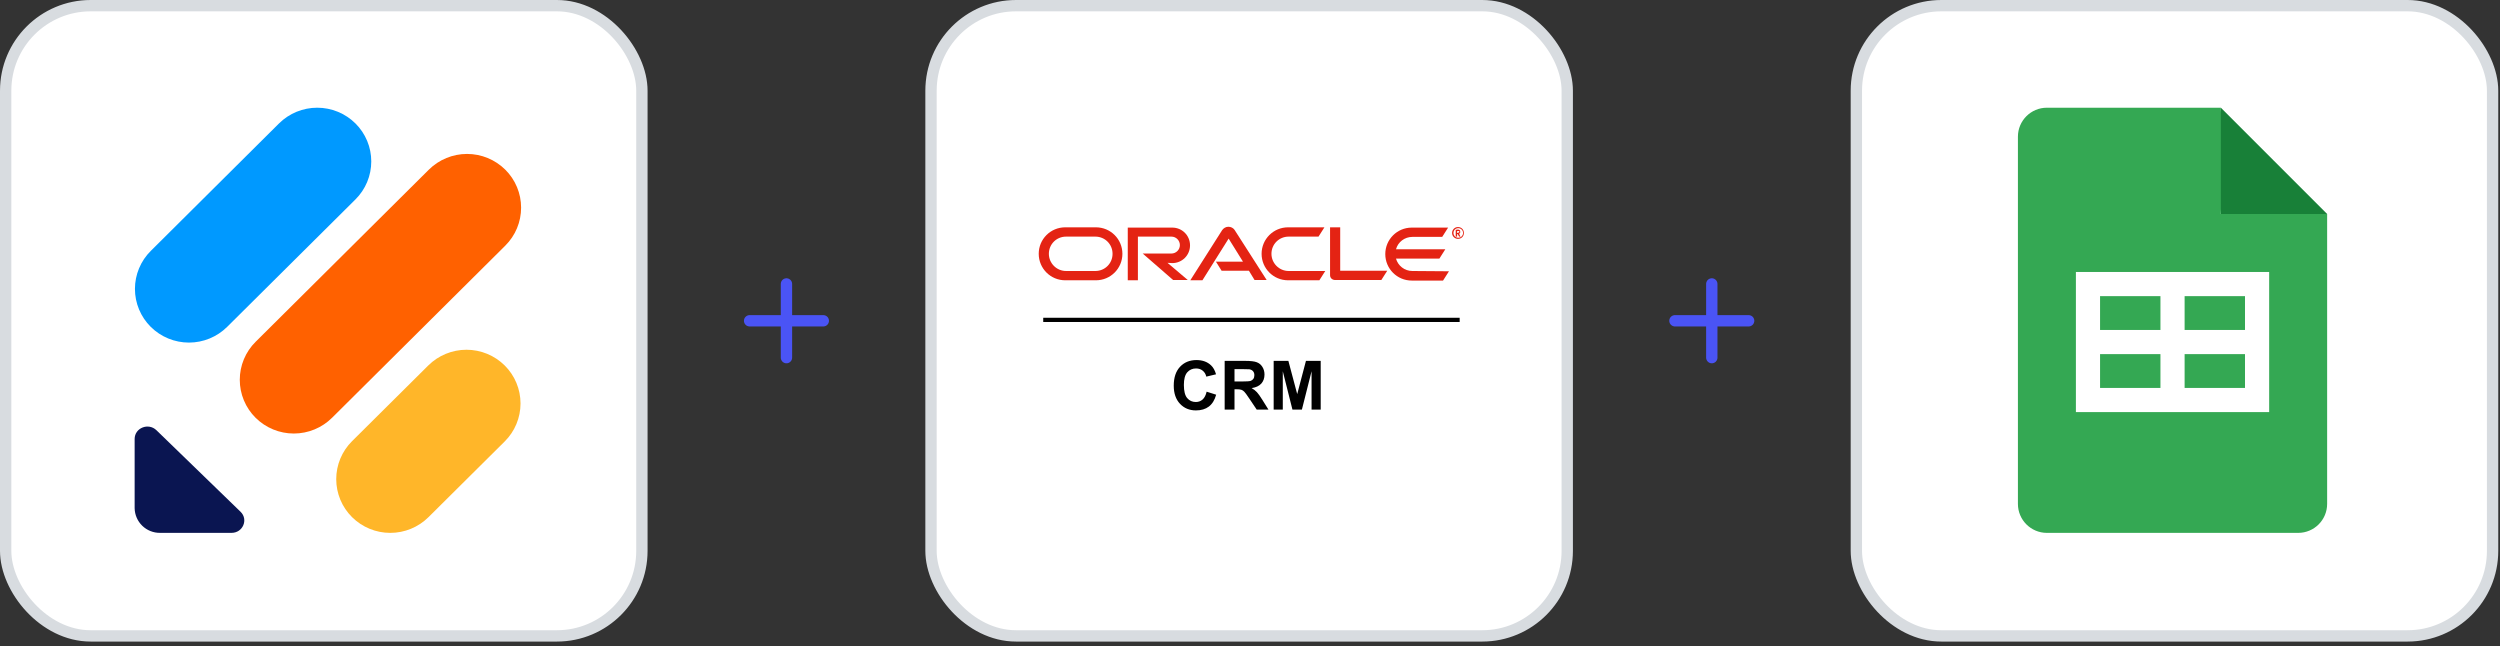
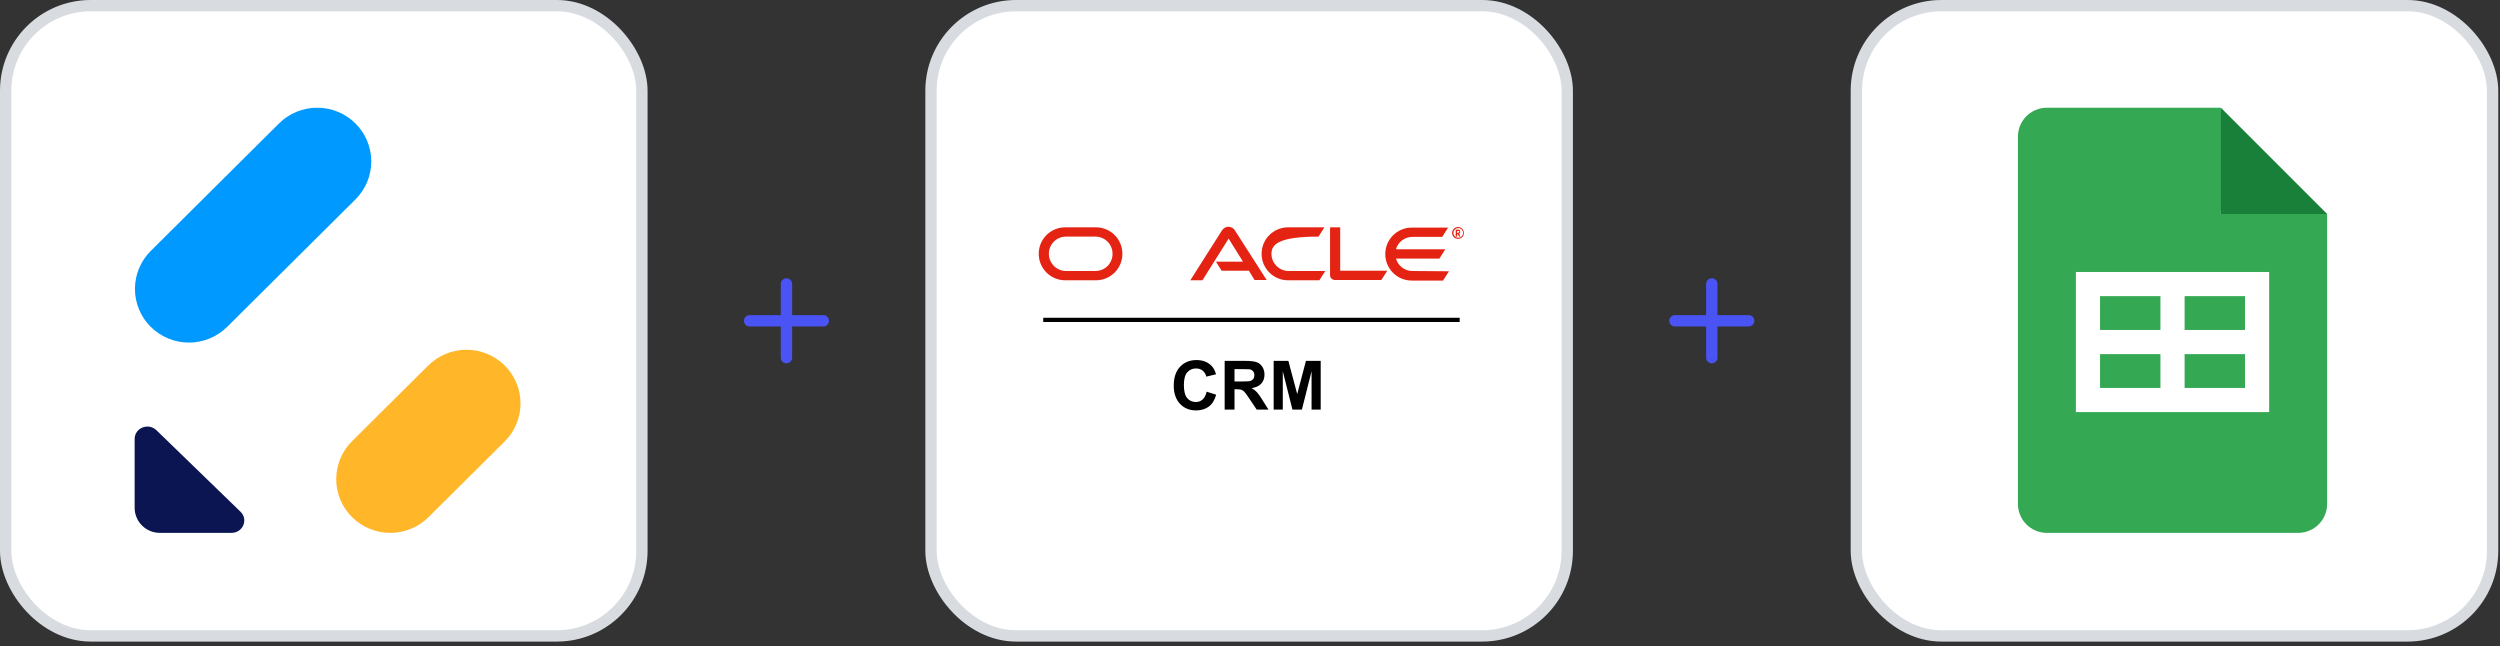
<svg xmlns="http://www.w3.org/2000/svg" width="441" height="114" viewBox="0 0 441 114" fill="none">
  <rect x="0" y="0" width="441" height="114" fill="#333333" stroke="none" />
  <rect x="1" y="1" width="112.231" height="111.173" rx="15" fill="white" stroke="#D8DCE0" stroke-width="2" />
  <g clip-path="url(#clip0_826_135)">
    <path d="M42.436 90.278C43.846 91.643 42.846 93.997 40.844 93.997H28.242C27.068 94.012 25.935 93.561 25.093 92.742C24.251 91.924 23.768 90.804 23.75 89.63V77.438C23.75 75.482 26.172 74.515 27.594 75.891L42.436 90.278Z" fill="#0A1551" />
    <path d="M62.1 91.222C61.216 90.345 60.515 89.301 60.036 88.151C59.558 87.002 59.311 85.769 59.311 84.523C59.311 83.278 59.558 82.045 60.036 80.895C60.515 79.746 61.216 78.702 62.1 77.825L75.543 64.473C77.337 62.693 79.761 61.695 82.287 61.695C84.814 61.695 87.238 62.693 89.032 64.473C89.915 65.35 90.617 66.394 91.095 67.543C91.574 68.693 91.82 69.926 91.82 71.171C91.82 72.417 91.574 73.65 91.095 74.799C90.617 75.949 89.915 76.993 89.032 77.87L75.589 91.222C73.795 93.002 71.371 94 68.844 94C66.318 94 63.894 93.002 62.1 91.222Z" fill="#FFB629" />
    <path d="M26.593 57.66C25.709 56.783 25.008 55.739 24.529 54.589C24.051 53.44 23.804 52.207 23.804 50.961C23.804 49.716 24.051 48.483 24.529 47.333C25.008 46.184 25.709 45.14 26.593 44.263L49.214 21.778C51.008 19.998 53.432 19 55.959 19C58.485 19 60.909 19.998 62.703 21.778C63.587 22.655 64.288 23.699 64.767 24.849C65.245 25.998 65.492 27.231 65.492 28.477C65.492 29.722 65.245 30.955 64.767 32.105C64.288 33.254 63.587 34.298 62.703 35.175L40.07 57.66C38.277 59.436 35.856 60.432 33.332 60.432C30.808 60.432 28.386 59.436 26.593 57.66Z" fill="#0099FF" />
-     <path d="M45.086 73.696C44.202 72.819 43.501 71.775 43.022 70.625C42.544 69.476 42.297 68.243 42.297 66.997C42.297 65.752 42.544 64.519 43.022 63.369C43.501 62.219 44.202 61.176 45.086 60.298L75.645 29.932C77.439 28.153 79.863 27.154 82.39 27.154C84.916 27.154 87.341 28.153 89.134 29.932C90.018 30.81 90.719 31.853 91.198 33.003C91.677 34.153 91.923 35.386 91.923 36.631C91.923 37.876 91.677 39.109 91.198 40.259C90.719 41.409 90.018 42.452 89.134 43.33L58.575 73.696C56.781 75.475 54.357 76.474 51.83 76.474C49.304 76.474 46.88 75.475 45.086 73.696Z" fill="#FF6100" />
  </g>
  <g clip-path="url(#clip1_826_135)">
    <path d="M138.731 63.087L138.731 50.087" stroke="#4A54F5" stroke-width="2" stroke-miterlimit="10" stroke-linecap="round" />
    <path d="M132.231 56.587H145.231" stroke="#4A54F5" stroke-width="2" stroke-miterlimit="10" stroke-linecap="round" />
  </g>
  <rect x="164.231" y="1" width="112.231" height="111.173" rx="15" fill="white" stroke="#D8DCE0" stroke-width="2" />
  <g clip-path="url(#clip2_826_135)">
    <path d="M257.485 56.054H184.026V56.799H257.485V56.054Z" fill="black" />
    <path d="M212.85 69.092L214.531 69.625C214.274 70.562 213.844 71.26 213.242 71.717C212.645 72.17 211.885 72.397 210.963 72.397C209.823 72.397 208.885 72.008 208.151 71.231C207.416 70.449 207.049 69.383 207.049 68.031C207.049 66.602 207.418 65.492 208.156 64.703C208.895 63.91 209.865 63.514 211.069 63.514C212.119 63.514 212.973 63.824 213.629 64.445C214.02 64.812 214.313 65.34 214.508 66.027L212.791 66.438C212.69 65.992 212.477 65.641 212.153 65.383C211.832 65.125 211.442 64.996 210.981 64.996C210.344 64.996 209.826 65.225 209.428 65.682C209.033 66.139 208.836 66.879 208.836 67.902C208.836 68.988 209.031 69.762 209.422 70.223C209.813 70.684 210.321 70.914 210.946 70.914C211.406 70.914 211.803 70.768 212.135 70.475C212.467 70.182 212.705 69.721 212.85 69.092Z" fill="black" />
    <path d="M216.031 72.25V63.66H219.682C220.6 63.66 221.266 63.738 221.68 63.895C222.098 64.047 222.432 64.32 222.682 64.715C222.932 65.109 223.057 65.561 223.057 66.068C223.057 66.713 222.867 67.246 222.489 67.668C222.11 68.086 221.543 68.35 220.789 68.459C221.164 68.678 221.473 68.918 221.715 69.18C221.961 69.441 222.291 69.906 222.705 70.574L223.754 72.25H221.68L220.426 70.381C219.981 69.713 219.676 69.293 219.512 69.121C219.348 68.945 219.174 68.826 218.99 68.764C218.807 68.697 218.516 68.664 218.117 68.664H217.766V72.25H216.031ZM217.766 67.293H219.049C219.881 67.293 220.401 67.258 220.608 67.188C220.815 67.117 220.977 66.996 221.094 66.824C221.211 66.652 221.27 66.438 221.27 66.18C221.27 65.891 221.192 65.658 221.035 65.482C220.883 65.303 220.666 65.189 220.385 65.143C220.244 65.123 219.823 65.113 219.119 65.113H217.766V67.293Z" fill="black" />
    <path d="M224.674 72.25V63.66H227.27L228.828 69.519L230.369 63.66H232.971V72.25H231.36V65.488L229.655 72.25H227.985L226.285 65.488V72.25H224.674Z" fill="black" />
    <path d="M214.493 46.163H219.264L216.73 42.087L212.107 49.443H209.97L215.587 40.596C215.835 40.248 216.233 40 216.68 40C217.127 40 217.525 40.199 217.773 40.547L223.439 49.394H221.302L220.308 47.754H215.487L214.493 46.163Z" fill="#E42313" />
    <path d="M236.412 47.803V40.099H234.622V48.549C234.622 48.797 234.722 48.996 234.871 49.145C235.02 49.294 235.268 49.394 235.517 49.394H243.668L244.712 47.753H236.412" fill="#E42313" />
-     <path d="M206.789 46.411C208.529 46.411 209.921 45.02 209.921 43.28C209.921 41.541 208.529 40.149 206.789 40.149H198.937V49.443H200.726V41.739H206.64C207.485 41.739 208.131 42.435 208.131 43.231C208.131 44.075 207.436 44.722 206.64 44.722H201.571L206.939 49.394H209.523L205.944 46.362L206.789 46.411Z" fill="#E42313" />
    <path d="M187.903 49.443C185.318 49.443 183.231 47.356 183.231 44.771C183.231 42.187 185.318 40.099 187.903 40.099H193.32C195.905 40.099 197.992 42.187 197.992 44.771C197.992 47.356 195.905 49.443 193.32 49.443H187.903ZM193.221 47.803C194.911 47.803 196.253 46.461 196.253 44.771C196.253 43.081 194.911 41.739 193.221 41.739H188.052C186.362 41.739 185.02 43.081 185.02 44.771C185.02 46.411 186.362 47.803 188.052 47.803H193.221Z" fill="#E42313" />
-     <path d="M227.217 49.443C224.632 49.443 222.545 47.356 222.545 44.771C222.545 42.187 224.632 40.099 227.217 40.099H233.628L232.585 41.739H227.316C225.626 41.739 224.284 43.081 224.284 44.771C224.284 46.411 225.626 47.803 227.316 47.803H233.778L232.734 49.443H227.217Z" fill="#E42313" />
+     <path d="M227.217 49.443C224.632 49.443 222.545 47.356 222.545 44.771C222.545 42.187 224.632 40.099 227.217 40.099H233.628L232.585 41.739C225.626 41.739 224.284 43.081 224.284 44.771C224.284 46.411 225.626 47.803 227.316 47.803H233.778L232.734 49.443H227.217Z" fill="#E42313" />
    <path d="M249.135 47.803C247.744 47.803 246.601 46.859 246.253 45.616H253.907L254.95 43.976H246.253C246.601 42.684 247.793 41.789 249.135 41.789H254.404L255.448 40.149H249.036C246.451 40.149 244.364 42.236 244.364 44.821C244.364 47.406 246.451 49.493 249.036 49.493H254.553L255.597 47.853L249.135 47.803Z" fill="#E42313" />
    <path d="M256.392 41.093C256.392 40.646 256.74 40.248 257.237 40.248C257.684 40.248 258.082 40.596 258.082 41.093C258.082 41.541 257.734 41.938 257.237 41.938C256.74 41.938 256.392 41.541 256.392 41.093ZM257.187 42.137C257.783 42.137 258.231 41.69 258.231 41.093C258.231 40.497 257.783 40.05 257.187 40.05C256.591 40.05 256.143 40.547 256.143 41.093C256.143 41.69 256.64 42.137 257.187 42.137ZM257.088 40.497C257.237 40.497 257.336 40.497 257.386 40.547C257.585 40.596 257.585 40.795 257.585 40.895C257.585 40.895 257.585 40.944 257.585 40.994C257.585 41.044 257.535 41.143 257.436 41.193C257.436 41.193 257.436 41.193 257.386 41.242L257.634 41.739H257.386L257.137 41.292H257.038V41.739H256.789V40.547L257.088 40.497ZM257.187 41.044C257.237 41.044 257.336 41.044 257.386 40.994C257.436 40.944 257.436 40.944 257.436 40.895C257.436 40.845 257.386 40.795 257.336 40.745C257.286 40.745 257.237 40.745 257.137 40.745H257.038V41.093H257.187" fill="#E42313" />
  </g>
  <g clip-path="url(#clip3_826_135)">
    <path d="M301.961 63.087L301.961 50.087" stroke="#4A54F5" stroke-width="2" stroke-miterlimit="10" stroke-linecap="round" />
    <path d="M295.461 56.587H308.461" stroke="#4A54F5" stroke-width="2" stroke-miterlimit="10" stroke-linecap="round" />
  </g>
  <rect x="327.461" y="1" width="112.231" height="111.173" rx="15" fill="white" stroke="#D8DCE0" stroke-width="2" />
  <path d="M391.757 19L410.507 37.75L401.132 39.455L391.757 37.75L390.052 28.375L391.757 19Z" fill="#188038" />
  <path d="M391.757 37.75V19H361.075C358.25 19 355.961 21.288 355.961 24.114V88.886C355.961 91.712 358.25 94 361.075 94H405.393C408.219 94 410.507 91.712 410.507 88.886V37.75H391.757Z" fill="#34A853" />
  <path d="M366.189 47.977V72.693H400.28V47.977H366.189ZM381.103 68.432H370.45V62.466H381.103V68.432ZM381.103 58.205H370.45V52.239H381.103V58.205ZM396.018 68.432H385.365V62.466H396.018V68.432ZM396.018 58.205H385.365V52.239H396.018V58.205Z" fill="white" />
  <defs>
    <clipPath id="clip0_826_135">
      <rect width="75" height="75" fill="white" transform="translate(20 19)" />
    </clipPath>
    <clipPath id="clip1_826_135">
      <rect width="15" height="15" fill="white" transform="translate(131.231 49.087)" />
    </clipPath>
    <clipPath id="clip2_826_135">
      <rect width="75" height="75" fill="white" transform="translate(183.231 19)" />
    </clipPath>
    <clipPath id="clip3_826_135">
      <rect width="15" height="15" fill="white" transform="translate(294.461 49.087)" />
    </clipPath>
  </defs>
</svg>